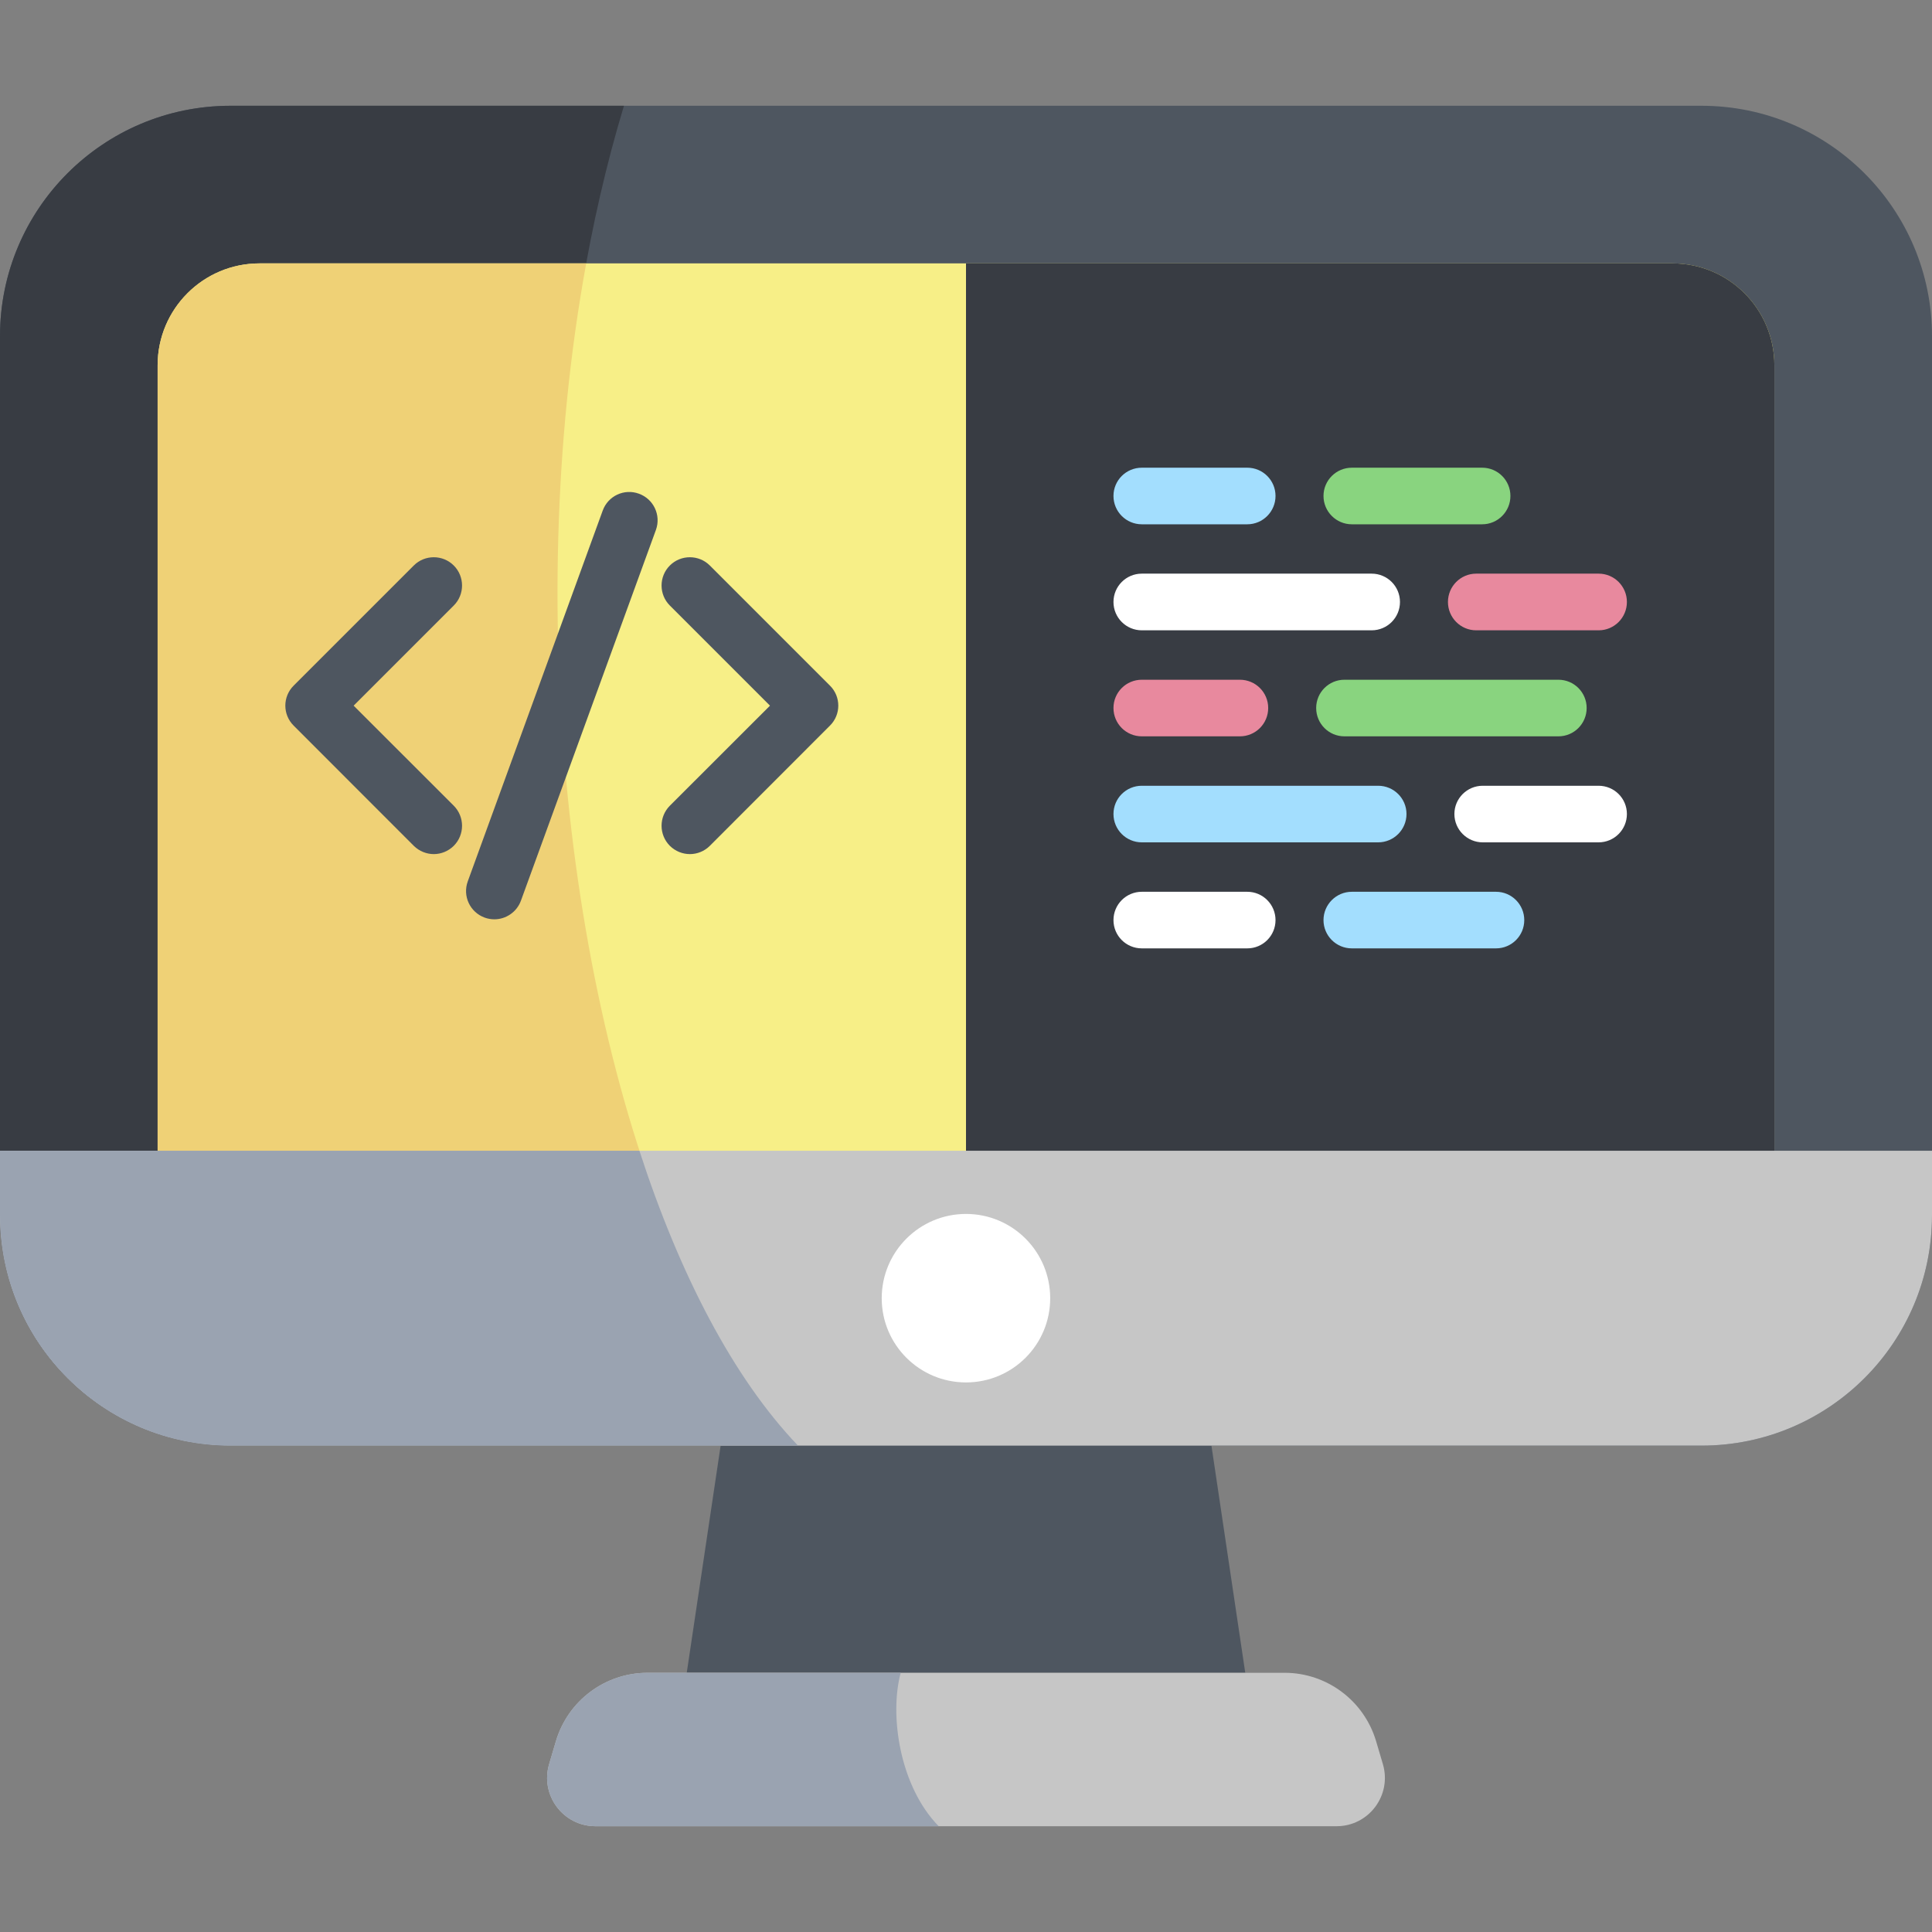
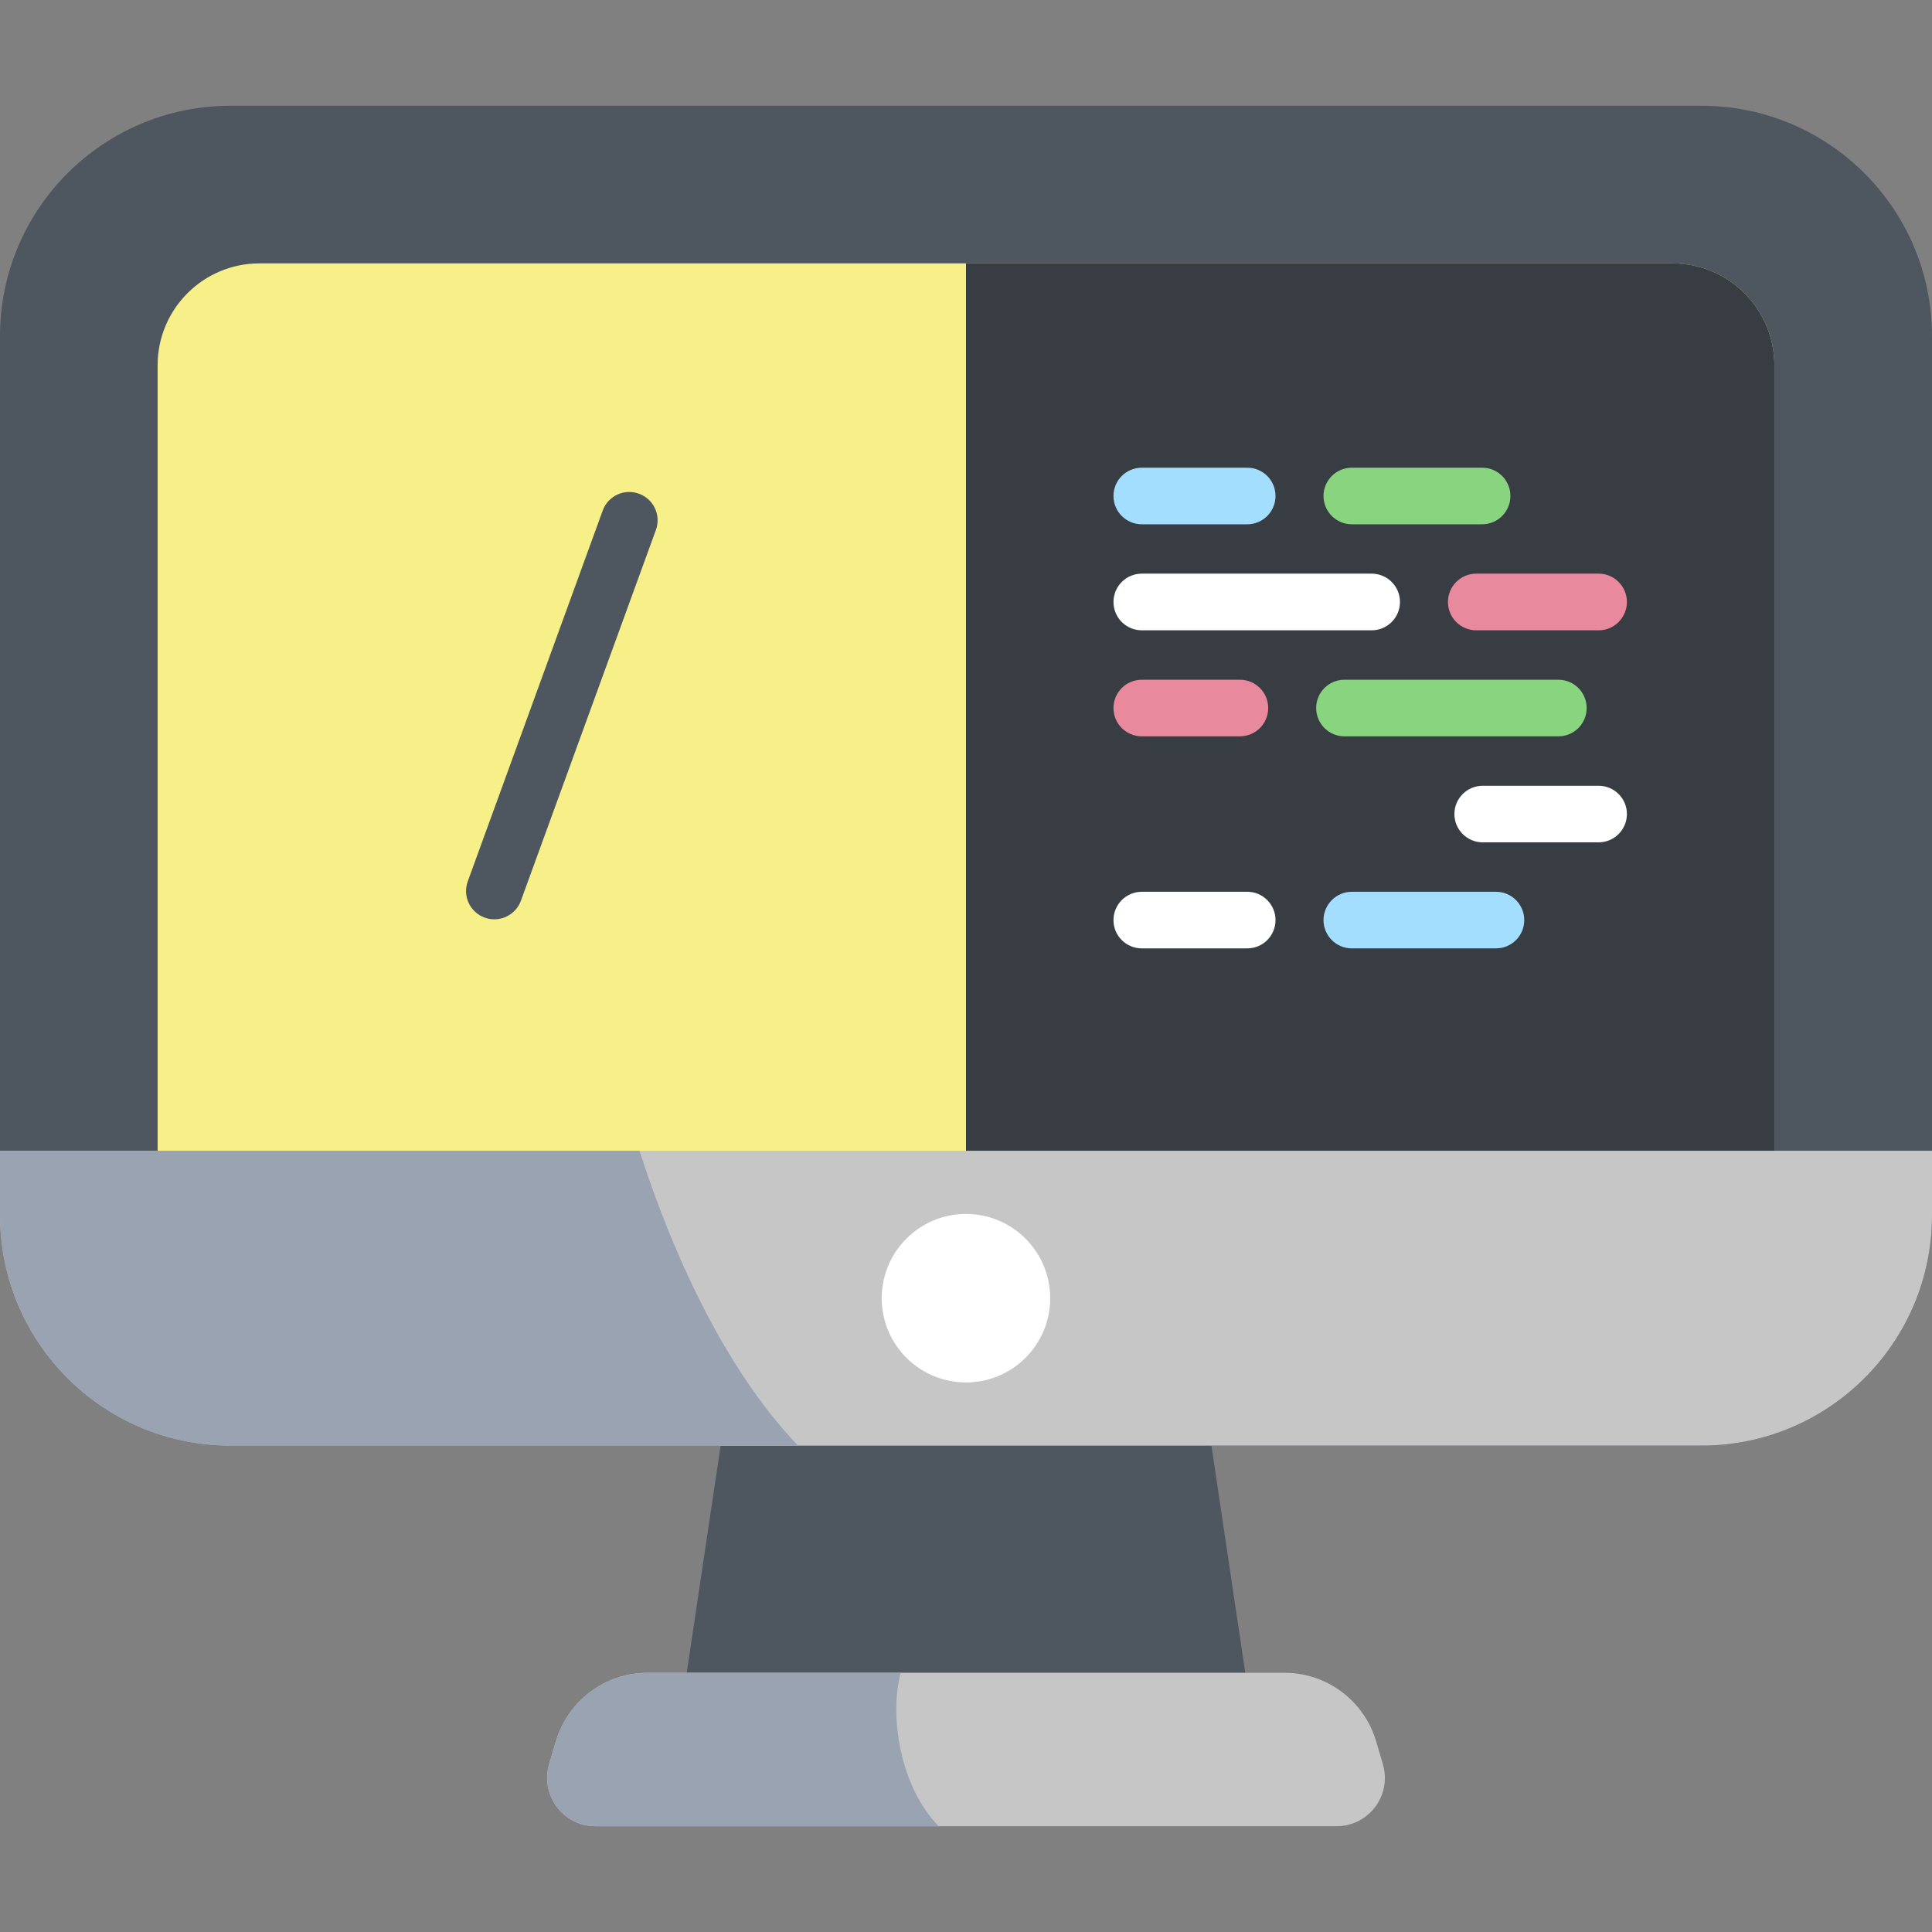
<svg xmlns="http://www.w3.org/2000/svg" width="24" height="24" viewBox="0 0 24 24" fill="none">
  <rect x="0" y="0" width="24" height="24" fill="#808080" stroke="none" />
  <g id="free-icon-code-1903572">
    <path id="Vector" d="M15.049 17.958H8.952L8.531 20.78H15.469L15.049 17.958Z" fill="#4E5660" />
    <path id="Vector_2" d="M16.603 22.686H7.397C6.996 22.686 6.708 22.301 6.821 21.916L6.905 21.632C7.054 21.127 7.517 20.78 8.043 20.78H15.957C16.483 20.78 16.946 21.127 17.095 21.632L17.179 21.916C17.292 22.301 17.004 22.686 16.603 22.686Z" fill="#C6C6C6" />
    <path id="Vector_3" d="M11.189 20.78H8.043C7.517 20.78 7.054 21.127 6.905 21.632L6.821 21.916C6.708 22.301 6.996 22.686 7.397 22.686H11.661C11.176 22.192 11.046 21.306 11.189 20.78Z" fill="#9AA3B1" />
    <path id="Vector_4" d="M21.137 17.958H2.863C1.282 17.958 0 16.677 0 15.096V4.176C0 2.596 1.282 1.314 2.863 1.314H21.137C22.718 1.314 24 2.596 24 4.176V15.096C24 16.677 22.718 17.958 21.137 17.958Z" fill="#4E5660" />
-     <path id="Vector_5" d="M7.751 1.314H2.863C1.282 1.314 0 2.596 0 4.176V15.096C0 16.677 1.282 17.958 2.863 17.958H9.913C7.192 15.111 5.995 7.118 7.751 1.314Z" fill="#383C43" />
    <path id="Vector_6" d="M1.958 14.735V4.538C1.958 3.839 2.524 3.272 3.223 3.272H20.776C21.475 3.272 22.042 3.839 22.042 4.538V14.735C22.042 15.434 21.475 16 20.776 16H3.223C2.524 16 1.958 15.434 1.958 14.735Z" fill="#F7EF87" />
-     <path id="Vector_7" d="M8.618 16C7.093 12.829 6.473 7.695 7.282 3.272H3.223C2.524 3.272 1.958 3.839 1.958 4.538V14.735C1.958 15.434 2.524 16 3.223 16H8.618Z" fill="#EFD176" />
    <path id="Vector_8" d="M20.776 3.272H12V16H20.776C21.476 16 22.042 15.434 22.042 14.735V4.538C22.042 3.839 21.476 3.272 20.776 3.272Z" fill="#383C43" />
    <path id="Vector_9" d="M0 14.295V15.096C0 16.677 1.282 17.958 2.863 17.958H21.137C22.718 17.958 24 16.677 24 15.096V14.295H0Z" fill="#C6C6C6" />
    <path id="Vector_10" d="M0 14.295V15.096C0 16.677 1.282 17.958 2.863 17.958H9.913C9.112 17.12 8.444 15.837 7.943 14.295H0Z" fill="#9AA3B1" />
    <path id="Vector_11" d="M12 17.173C12.578 17.173 13.046 16.705 13.046 16.127C13.046 15.549 12.578 15.08 12 15.08C11.422 15.08 10.953 15.549 10.953 16.127C10.953 16.705 11.422 17.173 12 17.173Z" fill="white" />
    <g id="Group">
-       <path id="Vector_12" d="M5.389 10.61C5.299 10.61 5.209 10.575 5.14 10.507L3.648 9.014C3.51 8.877 3.51 8.654 3.648 8.517L5.14 7.025C5.277 6.888 5.5 6.888 5.637 7.025C5.774 7.162 5.774 7.385 5.637 7.522L4.393 8.766L5.637 10.009C5.774 10.147 5.774 10.369 5.637 10.507C5.568 10.575 5.478 10.61 5.389 10.61Z" fill="#4E5660" />
-       <path id="Vector_13" d="M8.57 10.61C8.48 10.61 8.39 10.575 8.321 10.507C8.184 10.369 8.184 10.147 8.321 10.009L9.565 8.766L8.321 7.522C8.184 7.385 8.184 7.162 8.321 7.025C8.458 6.888 8.681 6.888 8.818 7.025L10.31 8.517C10.448 8.654 10.448 8.877 10.31 9.014L8.818 10.507C8.75 10.575 8.66 10.61 8.57 10.61Z" fill="#4E5660" />
      <path id="Vector_14" d="M6.141 11.42C6.101 11.42 6.06 11.413 6.021 11.399C5.838 11.332 5.744 11.131 5.811 10.948L7.487 6.343C7.553 6.16 7.755 6.066 7.937 6.133C8.12 6.199 8.214 6.401 8.148 6.583L6.471 11.189C6.419 11.331 6.284 11.42 6.141 11.42Z" fill="#4E5660" />
    </g>
    <path id="Vector_15" d="M19.858 10.464H18.419C18.225 10.464 18.067 10.306 18.067 10.112C18.067 9.918 18.225 9.761 18.419 9.761H19.858C20.053 9.761 20.21 9.918 20.21 10.112C20.21 10.306 20.053 10.464 19.858 10.464Z" fill="white" />
-     <path id="Vector_16" d="M17.12 10.464H14.184C13.989 10.464 13.832 10.306 13.832 10.112C13.832 9.918 13.989 9.761 14.184 9.761H17.12C17.314 9.761 17.472 9.918 17.472 10.112C17.472 10.306 17.314 10.464 17.12 10.464Z" fill="#A3DEFE" />
    <path id="Vector_17" d="M18.584 11.781H16.793C16.599 11.781 16.441 11.624 16.441 11.43C16.441 11.236 16.599 11.078 16.793 11.078H18.584C18.778 11.078 18.935 11.236 18.935 11.43C18.935 11.624 18.778 11.781 18.584 11.781Z" fill="#A3DEFE" />
    <path id="Vector_18" d="M15.494 11.781H14.184C13.989 11.781 13.832 11.624 13.832 11.43C13.832 11.236 13.989 11.078 14.184 11.078H15.494C15.688 11.078 15.845 11.236 15.845 11.43C15.845 11.624 15.688 11.781 15.494 11.781Z" fill="white" />
    <path id="Vector_19" d="M19.359 9.147H16.701C16.507 9.147 16.35 8.99 16.35 8.795C16.35 8.601 16.507 8.444 16.701 8.444H19.359C19.553 8.444 19.71 8.601 19.71 8.795C19.71 8.99 19.553 9.147 19.359 9.147Z" fill="#89D47F" />
    <path id="Vector_20" d="M15.402 9.147H14.184C13.989 9.147 13.832 8.99 13.832 8.795C13.832 8.601 13.989 8.444 14.184 8.444H15.402C15.597 8.444 15.754 8.601 15.754 8.795C15.754 8.99 15.597 9.147 15.402 9.147Z" fill="#E8899E" />
    <path id="Vector_21" d="M19.859 7.83H18.338C18.144 7.83 17.987 7.672 17.987 7.478C17.987 7.284 18.144 7.126 18.338 7.126H19.859C20.053 7.126 20.21 7.284 20.21 7.478C20.21 7.672 20.053 7.83 19.859 7.83Z" fill="#E8899E" />
    <path id="Vector_22" d="M17.039 7.83H14.184C13.989 7.83 13.832 7.672 13.832 7.478C13.832 7.284 13.989 7.126 14.184 7.126H17.039C17.234 7.126 17.391 7.284 17.391 7.478C17.391 7.672 17.234 7.83 17.039 7.83Z" fill="white" />
    <path id="Vector_23" d="M18.412 6.513H16.793C16.599 6.513 16.441 6.355 16.441 6.161C16.441 5.967 16.599 5.81 16.793 5.81H18.412C18.606 5.81 18.763 5.967 18.763 6.161C18.763 6.355 18.606 6.513 18.412 6.513Z" fill="#89D47F" />
    <path id="Vector_24" d="M15.494 6.513H14.184C13.989 6.513 13.832 6.355 13.832 6.161C13.832 5.967 13.989 5.81 14.184 5.81H15.494C15.688 5.81 15.845 5.967 15.845 6.161C15.845 6.355 15.688 6.513 15.494 6.513Z" fill="#A3DEFE" />
  </g>
</svg>